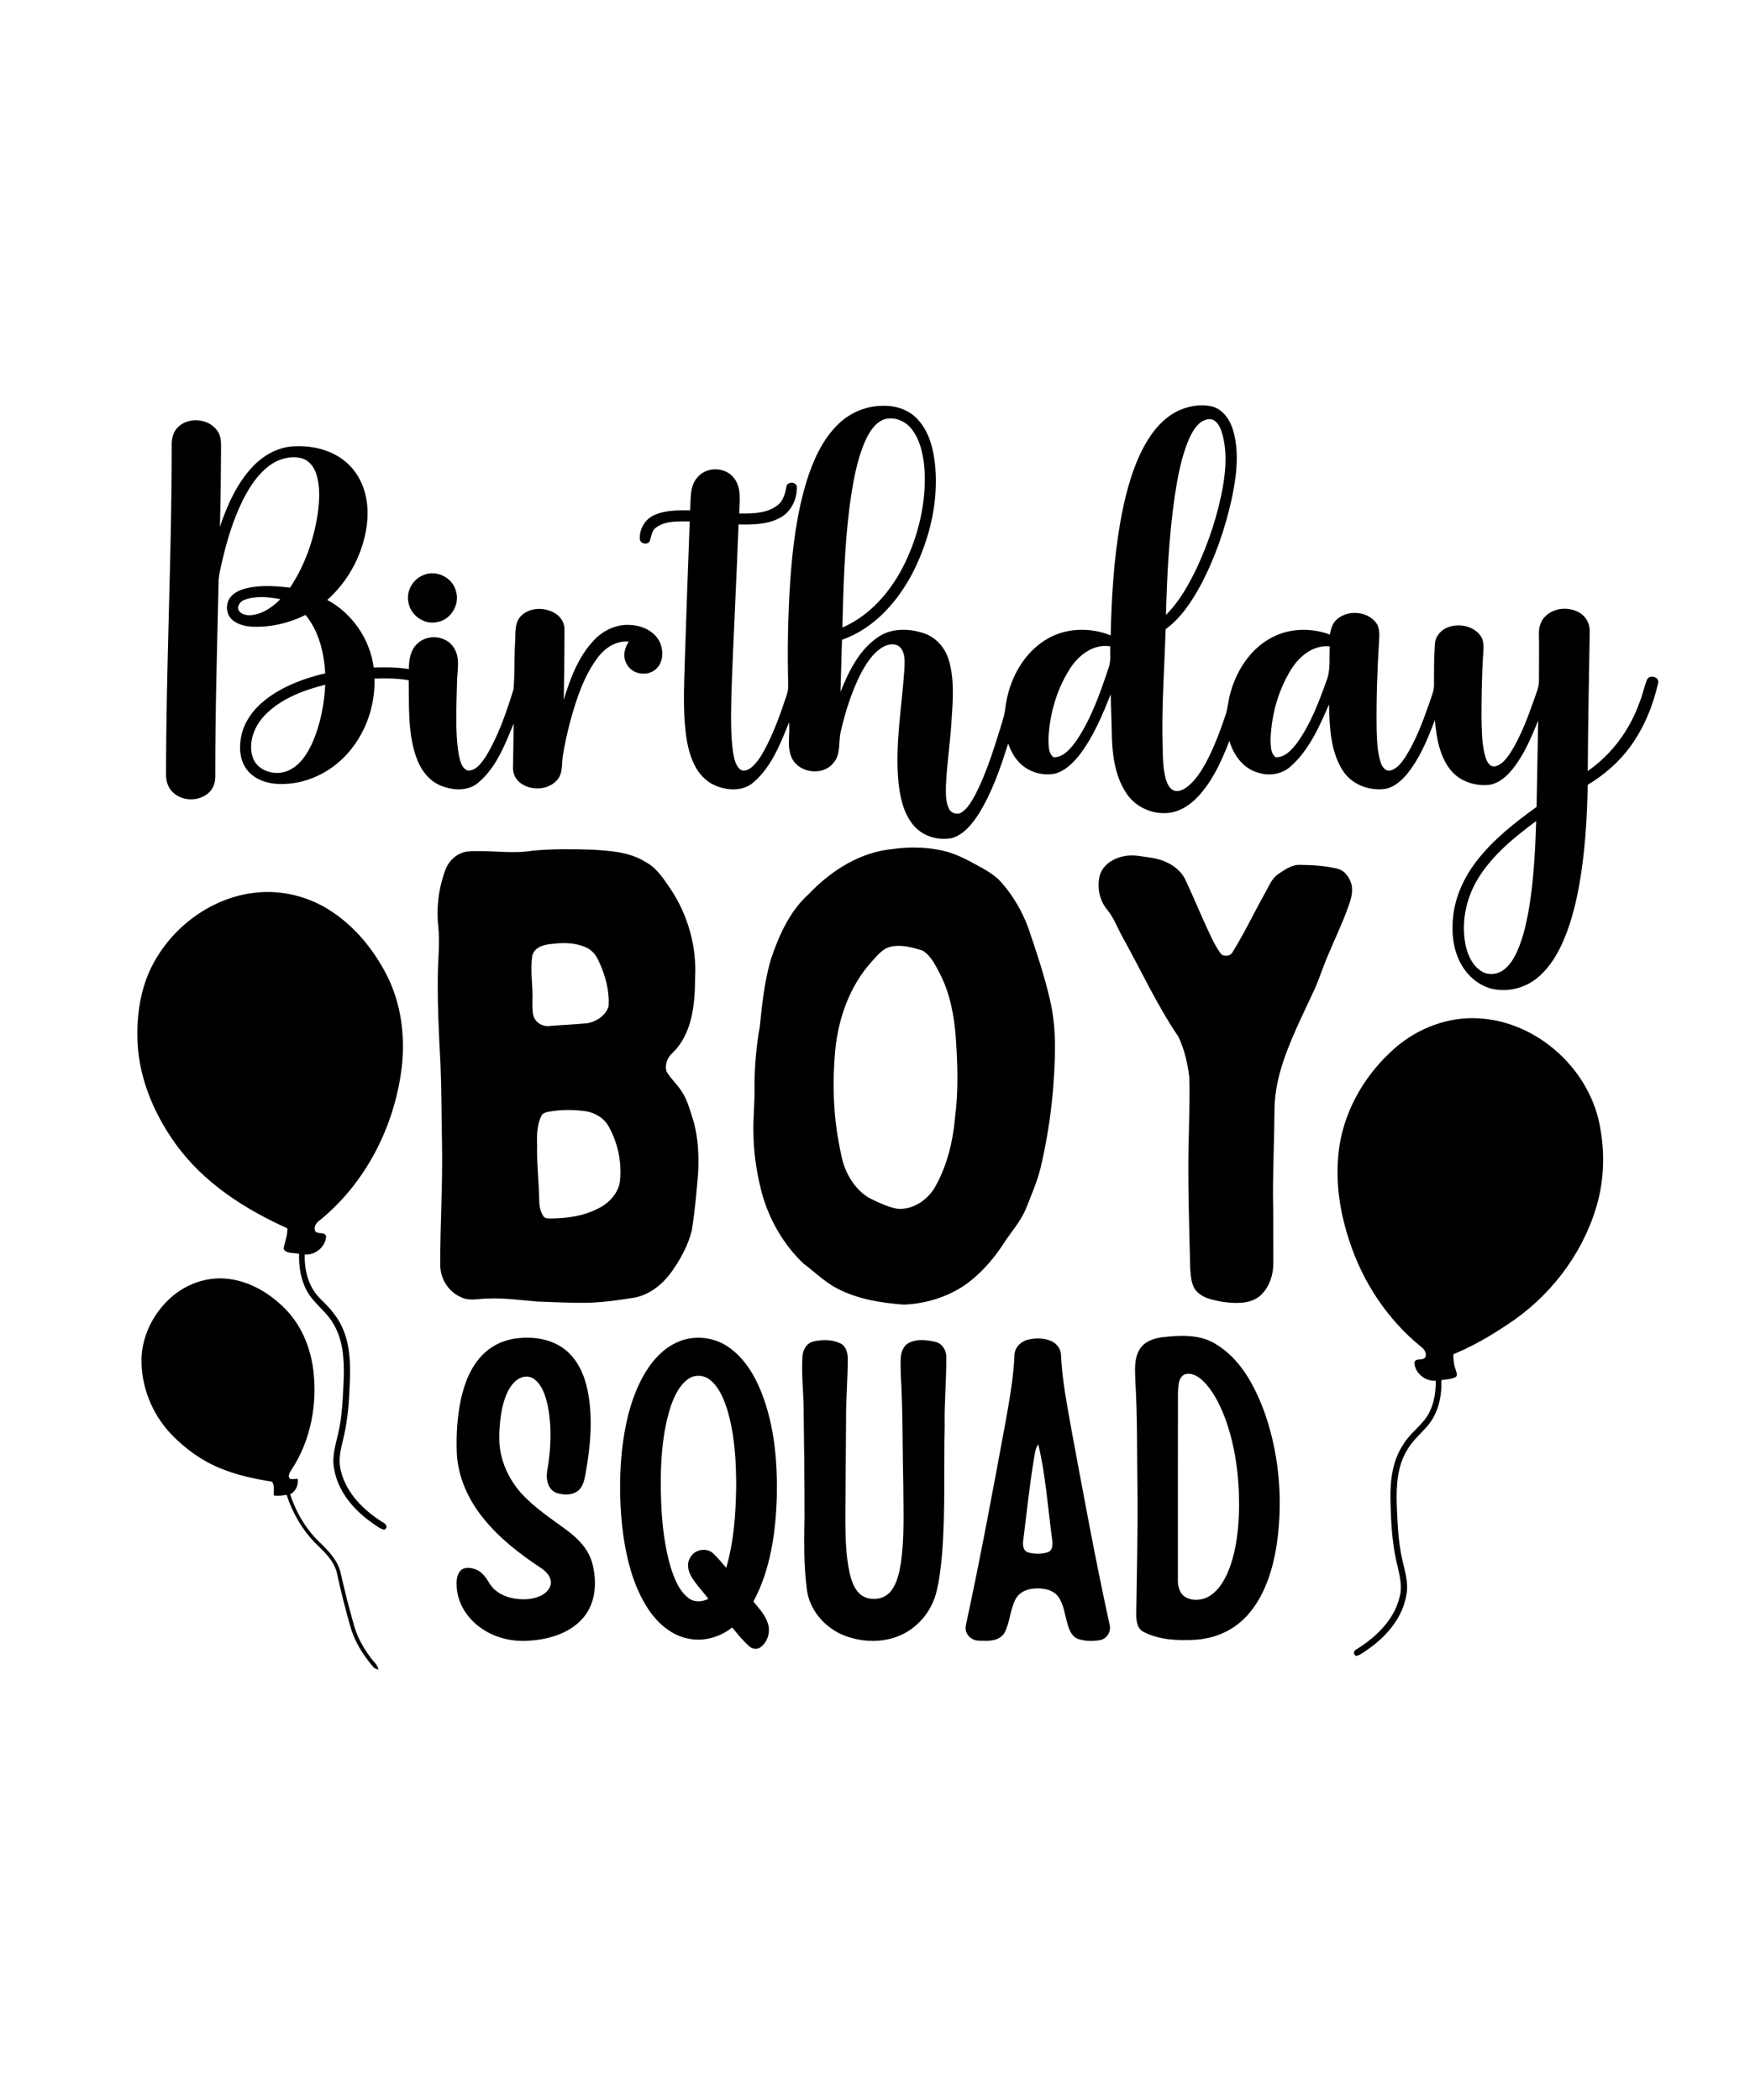
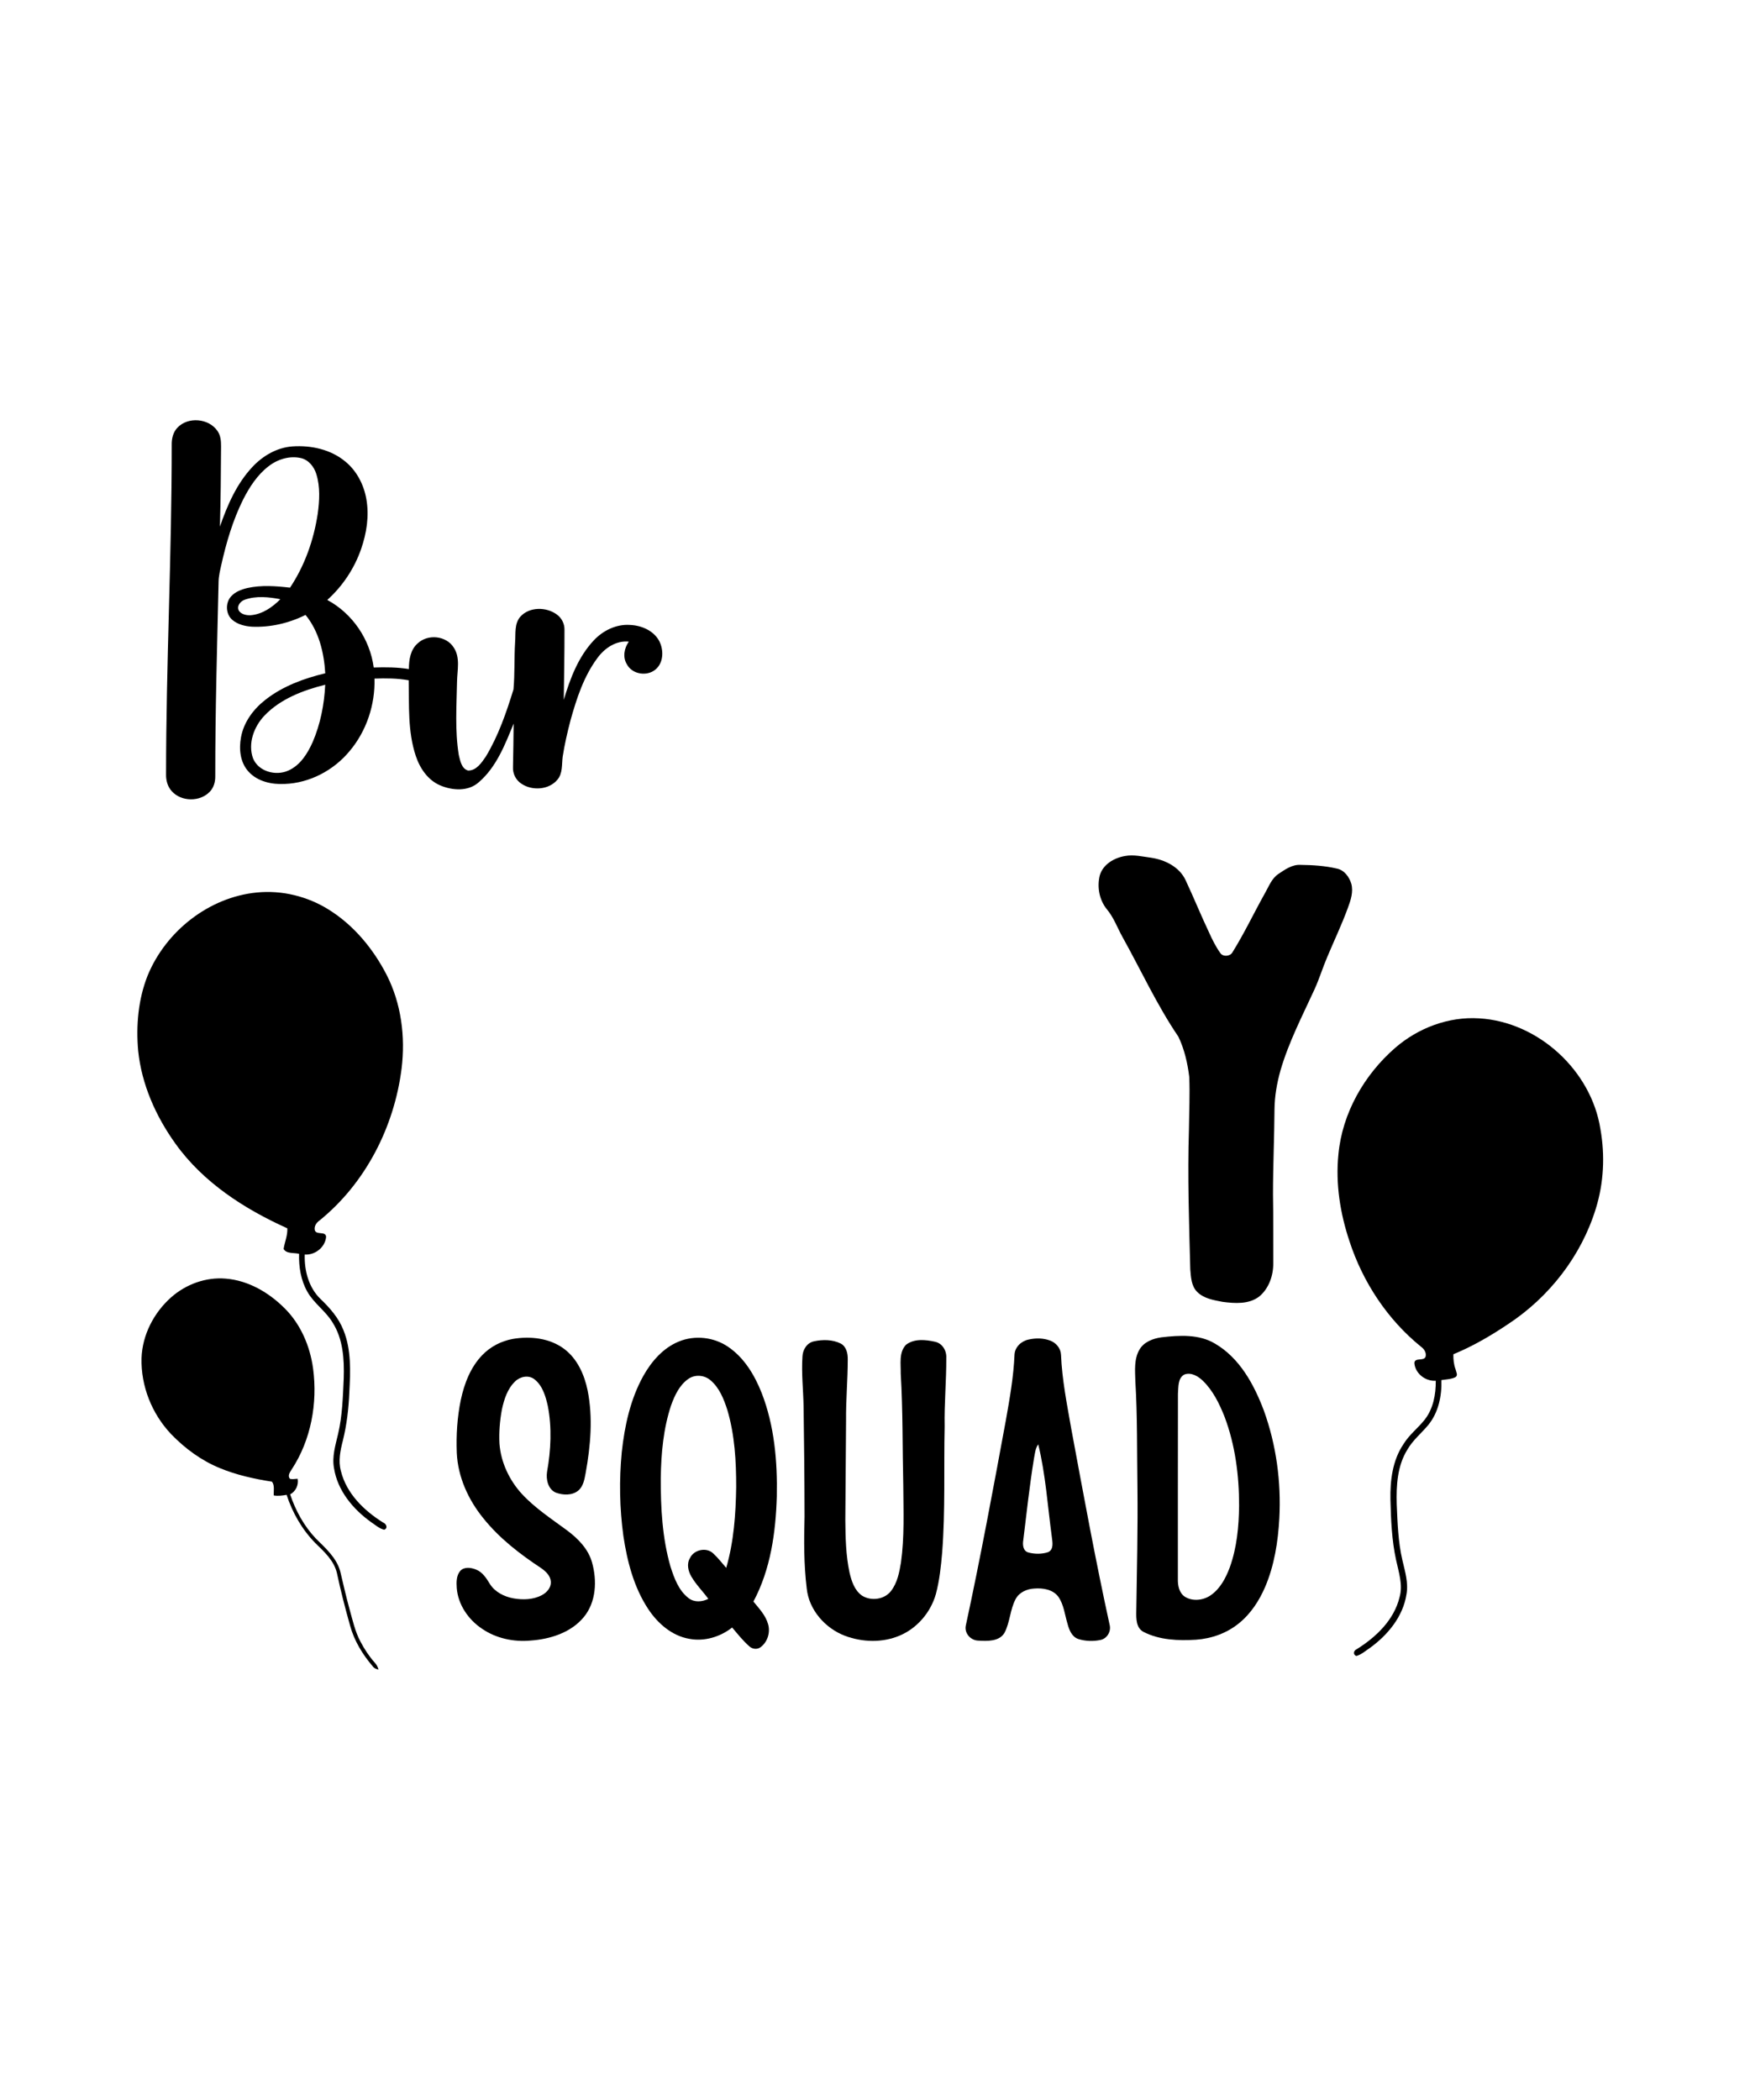
<svg xmlns="http://www.w3.org/2000/svg" width="1125pt" height="1350pt" viewBox="0 0 1125 1350" version="1.1">
  <g id="#000000ff">
-     <path fill="#000000" opacity="1.00" d=" M 538.78 272.76 C 546.24 265.42 556.49 261.02 566.97 260.90 C 575.50 260.46 584.44 263.36 590.20 269.86 C 597.50 277.90 600.14 288.96 601.19 299.49 C 603.30 322.57 597.74 345.94 587.55 366.60 C 577.79 386.05 562.32 403.95 541.28 411.30 C 540.95 422.47 540.66 433.64 540.31 444.82 C 545.61 431.52 552.35 417.67 564.61 409.46 C 573.18 403.59 584.46 403.95 593.97 407.11 C 601.75 409.69 607.60 416.47 609.90 424.24 C 613.69 436.81 612.55 450.16 611.72 463.07 C 610.87 477.07 608.73 490.95 608.10 504.96 C 608.07 509.97 607.77 515.34 610.10 519.95 C 611.47 522.91 615.55 524.09 618.26 522.20 C 622.25 519.51 624.61 515.11 626.91 511.01 C 633.48 498.30 637.86 484.62 642.16 471.02 C 643.69 465.67 645.76 460.42 646.33 454.85 C 648.44 437.90 657.01 421.03 671.66 411.65 C 684.11 403.57 700.44 402.96 714.03 408.47 C 714.52 384.20 716.01 359.87 720.15 335.91 C 723.02 319.92 726.94 303.90 734.24 289.29 C 739.11 279.73 745.76 270.52 755.30 265.18 C 762.38 261.23 770.92 259.57 778.90 261.23 C 786.29 263.04 790.90 270.07 792.83 277.01 C 796.88 291.44 794.81 306.70 791.74 321.10 C 787.49 340.10 781.07 358.70 771.98 375.94 C 766.17 386.64 759.29 397.21 749.33 404.48 C 748.55 429.79 746.66 455.09 747.40 480.42 C 747.59 487.36 747.58 494.45 749.55 501.17 C 750.46 504.02 751.89 507.30 754.98 508.33 C 758.08 509.16 761.12 507.42 763.52 505.60 C 768.60 501.54 772.13 495.91 775.25 490.28 C 780.43 480.59 784.27 470.25 787.79 459.87 C 789.43 455.04 789.58 449.86 791.10 445.00 C 795.03 431.02 803.54 417.71 816.42 410.47 C 828.02 403.82 842.51 403.27 854.92 407.95 C 855.53 404.18 856.73 400.25 859.84 397.78 C 866.78 392.14 878.38 392.86 884.19 399.81 C 886.85 402.88 886.87 407.17 886.60 411.00 C 885.39 430.30 884.70 449.63 884.97 468.97 C 885.22 476.08 885.37 483.34 887.61 490.16 C 888.45 492.88 890.72 496.17 894.03 495.25 C 898.35 494.05 901.08 490.10 903.50 486.61 C 910.35 475.67 914.84 463.48 919.07 451.35 C 920.23 447.65 921.99 443.99 921.86 440.02 C 921.86 431.34 921.84 422.64 922.44 413.98 C 922.75 409.00 926.44 404.73 931.09 403.15 C 938.06 400.65 946.97 402.34 951.58 408.43 C 953.87 411.43 953.83 415.39 953.58 418.98 C 952.57 432.98 952.42 447.02 952.38 461.04 C 952.59 469.73 952.49 478.63 955.03 487.02 C 955.88 489.60 957.58 493.00 960.82 492.69 C 965.50 491.90 968.43 487.61 970.96 483.99 C 977.62 473.43 981.97 461.63 986.13 449.92 C 987.49 445.69 989.57 441.52 989.33 436.96 C 989.28 427.29 989.52 417.61 989.31 407.94 C 989.11 403.75 990.27 399.34 993.30 396.31 C 999.42 390.12 1010.22 389.70 1017.03 395.02 C 1020.32 397.63 1022.13 401.85 1021.97 406.04 C 1021.50 435.91 1020.86 465.78 1020.70 495.65 C 1036.25 484.91 1047.87 469.01 1054.10 451.23 C 1056.03 446.53 1056.94 441.49 1058.83 436.79 C 1060.52 433.50 1066.70 435.06 1066.00 438.93 C 1062.73 453.36 1057.05 467.45 1048.36 479.51 C 1041.06 489.72 1031.39 498.05 1020.69 504.54 C 1020.23 526.71 1018.94 548.95 1014.89 570.79 C 1012.48 583.44 1009.20 596.03 1003.70 607.72 C 999.80 615.91 994.67 623.77 987.39 629.34 C 979.71 635.26 969.45 637.76 959.93 635.84 C 951.27 634.00 943.94 627.91 939.59 620.33 C 934.07 610.90 932.97 599.53 934.19 588.85 C 935.65 575.88 941.38 563.67 949.33 553.43 C 959.96 539.66 973.80 528.85 987.80 518.71 C 988.15 500.18 988.47 481.66 988.83 463.13 C 984.38 474.29 979.59 485.59 971.93 494.97 C 968.24 499.34 963.60 503.43 957.80 504.49 C 948.40 505.65 938.13 502.31 932.24 494.64 C 925.22 485.65 923.45 473.92 922.41 462.88 C 917.75 475.24 912.65 487.79 904.13 498.07 C 900.64 502.11 896.32 505.88 890.97 507.07 C 880.41 508.75 868.69 504.35 862.99 495.03 C 855.20 482.49 854.69 467.13 854.36 452.80 C 848.24 466.93 841.80 481.71 830.19 492.26 C 824.66 497.54 816.46 499.13 809.24 496.84 C 799.51 494.38 792.91 485.54 790.35 476.23 C 785.28 489.24 779.42 502.39 769.67 512.62 C 764.73 517.73 758.33 521.85 751.13 522.59 C 740.70 523.72 729.86 518.77 724.10 509.96 C 716.30 498.26 714.87 483.70 714.69 470.00 C 714.52 462.09 714.23 454.19 714.00 446.29 C 708.60 460.04 702.76 473.90 693.67 485.69 C 689.52 490.80 684.45 495.82 677.84 497.42 C 669.24 498.98 659.80 495.79 654.19 489.00 C 651.39 485.82 649.59 481.93 648.08 478.01 C 643.19 493.63 637.79 509.32 629.13 523.30 C 624.88 529.81 619.56 536.61 611.75 538.82 C 602.72 540.57 592.63 537.37 586.84 530.07 C 580.74 522.46 578.63 512.56 577.61 503.09 C 575.25 478.64 579.81 454.31 581.41 429.97 C 581.55 425.37 582.10 419.99 578.79 416.29 C 575.77 413.00 570.61 414.12 567.20 416.16 C 560.79 420.12 556.72 426.78 553.25 433.28 C 547.35 445.01 543.40 457.63 540.46 470.39 C 538.89 476.92 540.67 484.48 536.09 490.07 C 529.56 498.92 514.28 497.33 509.25 487.73 C 505.55 480.48 508.00 472.08 507.25 464.31 C 501.75 478.05 496.10 492.69 484.68 502.68 C 478.17 508.64 468.41 508.36 460.63 505.32 C 455.00 503.17 450.40 498.82 447.45 493.62 C 443.47 486.67 441.77 478.69 440.78 470.82 C 439.12 456.57 439.73 442.20 440.13 427.91 C 441.10 397.00 442.22 366.10 443.40 335.20 C 436.18 335.18 428.14 334.63 421.94 338.99 C 419.04 340.95 418.72 344.60 417.79 347.66 C 416.65 350.47 411.91 349.75 411.34 346.86 C 410.81 340.52 414.46 333.92 420.33 331.27 C 427.57 327.86 435.80 328.06 443.63 328.05 C 444.24 320.96 443.14 312.85 448.18 307.06 C 453.91 299.84 466.21 299.93 471.80 307.27 C 477.02 313.70 475.24 322.46 475.24 330.08 C 483.60 330.16 492.95 330.19 499.87 324.80 C 503.53 322.02 504.72 317.40 505.47 313.11 C 505.82 309.56 511.73 309.30 512.27 312.91 C 512.48 320.71 508.71 328.93 501.67 332.74 C 493.52 337.27 483.85 337.33 474.78 337.17 C 473.44 374.12 471.35 411.04 470.14 447.99 C 469.97 459.83 469.57 471.75 471.24 483.51 C 472.00 487.31 472.58 491.63 475.55 494.43 C 477.88 496.40 481.19 494.94 483.22 493.21 C 487.47 489.56 490.16 484.52 492.74 479.64 C 498.11 469.12 502.04 457.95 505.74 446.76 C 506.52 444.59 506.82 442.29 506.70 440.00 C 506.14 418.00 506.52 395.98 507.97 374.03 C 509.47 352.23 512.13 330.35 518.51 309.38 C 522.75 296.05 528.59 282.66 538.78 272.76 M 567.76 269.82 C 561.87 272.41 558.52 278.38 555.97 283.98 C 550.33 297.28 548.08 311.70 546.13 325.93 C 542.86 351.63 542.18 377.56 541.54 403.43 C 559.85 395.49 573.34 379.39 581.86 361.73 C 590.54 343.53 595.35 323.26 594.40 303.06 C 593.79 293.59 592.04 283.62 586.14 275.91 C 582.01 270.44 574.36 267.36 567.76 269.82 M 764.94 280.93 C 759.47 293.02 757.16 306.22 755.16 319.25 C 751.54 344.43 750.19 369.89 749.56 395.31 C 758.42 386.41 764.56 375.25 769.89 363.99 C 777.30 347.73 782.96 330.62 786.12 313.01 C 788.18 301.16 788.97 288.64 785.17 277.05 C 783.96 273.48 781.42 269.14 777.06 269.47 C 770.95 270.08 767.39 275.93 764.94 280.93 M 687.45 430.43 C 679.17 443.70 674.68 459.31 674.01 474.90 C 674.23 478.88 673.65 484.16 677.29 486.80 C 683.71 486.94 688.13 481.28 691.64 476.64 C 701.40 462.32 707.18 445.77 712.63 429.45 C 714.30 424.98 713.66 420.14 713.70 415.49 C 702.59 413.73 692.95 421.53 687.45 430.43 M 829.76 430.76 C 821.64 444.01 817.39 459.57 816.79 475.05 C 817.01 478.99 816.49 484.13 820.05 486.78 C 826.04 487.07 830.39 482.00 833.76 477.70 C 842.46 465.63 847.77 451.55 852.74 437.64 C 855.59 430.64 854.36 422.91 854.87 415.56 C 844.12 414.36 835.01 422.12 829.76 430.76 M 950.40 564.40 C 942.24 577.51 938.97 593.79 942.46 608.92 C 944.01 614.97 947.03 621.19 952.58 624.50 C 956.63 627.02 962.04 626.58 965.94 623.97 C 970.40 620.99 973.22 616.19 975.40 611.41 C 979.82 601.27 981.96 590.32 983.65 579.45 C 986.12 562.35 987.00 545.07 987.55 527.82 C 973.58 538.18 959.67 549.43 950.40 564.40 Z" />
    <path fill="#000000" opacity="1.00" d=" M 114.04 274.96 C 120.85 267.67 134.33 268.89 139.87 277.14 C 141.86 280.02 142.14 283.63 142.11 287.03 C 142.04 304.20 141.87 321.37 141.37 338.54 C 146.15 324.77 152.14 310.96 162.24 300.21 C 168.94 293.01 178.04 287.70 187.99 286.98 C 199.98 286.15 212.74 288.92 222.11 296.80 C 229.40 302.81 233.95 311.70 235.53 320.94 C 237.42 331.68 235.68 342.77 232.13 352.98 C 227.78 365.48 220.24 376.84 210.39 385.68 C 226.56 394.35 237.83 410.95 240.25 429.11 C 247.80 428.87 255.38 428.90 262.86 430.11 C 262.86 424.22 263.81 417.68 268.51 413.60 C 275.04 407.42 286.92 408.61 291.73 416.34 C 296.03 422.85 293.92 430.93 293.81 438.19 C 293.51 453.85 292.41 469.67 294.91 485.22 C 295.83 488.95 296.64 494.18 300.96 495.36 C 306.31 495.38 309.60 490.29 312.32 486.36 C 320.39 472.98 325.51 458.06 330.09 443.21 C 330.99 433.18 330.52 423.04 331.13 412.98 C 331.58 407.42 330.53 401.00 334.50 396.45 C 340.33 389.96 351.18 390.07 357.95 395.03 C 361.10 397.27 363.00 401.08 362.88 404.95 C 362.91 419.94 362.62 434.92 362.42 449.91 C 366.52 436.23 371.75 422.29 381.68 411.71 C 387.62 405.35 396.18 401.14 405.00 401.75 C 412.39 402.05 420.27 405.39 423.85 412.20 C 426.76 417.93 426.63 426.02 421.40 430.39 C 415.88 435.02 406.39 433.52 402.98 427.03 C 400.17 422.45 401.27 416.68 404.24 412.48 C 396.02 411.64 388.69 416.65 384.04 423.03 C 375.28 434.80 370.68 449.02 366.77 463.00 C 364.75 470.75 362.94 478.56 361.72 486.48 C 361.08 491.45 361.83 497.15 358.32 501.25 C 352.81 507.84 342.09 508.50 335.17 503.80 C 331.61 501.49 329.53 497.29 329.78 493.07 C 329.94 483.76 330.14 474.46 330.19 465.15 C 324.70 478.64 319.14 493.09 307.83 502.84 C 301.06 508.93 290.95 508.25 283.07 504.93 C 275.05 501.56 269.86 493.82 267.24 485.80 C 262.08 470.20 263.03 453.53 262.74 437.33 C 255.48 436.02 248.09 435.97 240.74 436.25 C 241.23 453.02 235.61 469.95 224.78 482.81 C 214.54 495.21 199.11 503.41 182.94 503.97 C 174.69 504.40 165.63 502.44 159.85 496.13 C 154.38 490.26 153.50 481.57 154.93 473.98 C 156.67 464.14 163.04 455.72 170.81 449.71 C 181.94 441.03 195.49 436.09 209.09 432.83 C 208.30 419.54 205.02 405.80 196.41 395.31 C 185.77 400.61 173.83 403.41 161.92 402.88 C 157.51 402.58 152.92 401.48 149.46 398.59 C 145.07 394.96 144.75 387.68 148.48 383.48 C 151.17 380.42 155.16 378.94 159.03 378.01 C 168.04 376.03 177.35 376.72 186.44 377.78 C 195.89 363.63 201.65 347.23 204.22 330.47 C 205.40 321.94 205.94 313.02 203.33 304.69 C 201.88 300.07 198.49 295.73 193.61 294.52 C 186.31 292.79 178.52 295.19 172.68 299.71 C 165.42 305.29 160.34 313.17 156.24 321.24 C 149.66 334.51 145.45 348.82 142.24 363.25 C 141.47 366.77 140.58 370.31 140.52 373.94 C 139.58 415.61 138.35 457.29 138.38 498.98 C 138.44 502.56 137.45 506.27 134.92 508.91 C 128.60 515.64 116.48 515.48 110.36 508.57 C 107.77 505.69 106.68 501.76 106.75 497.95 C 106.75 427.26 110.45 356.63 110.39 285.94 C 110.31 282.02 111.26 277.88 114.04 274.96 M 157.41 385.51 C 154.60 386.41 152.01 389.55 153.53 392.54 C 155.09 394.96 158.31 395.60 161.00 395.51 C 168.54 394.96 175.06 390.43 180.23 385.20 C 172.75 383.78 164.72 382.91 157.41 385.51 M 170.02 460.02 C 163.25 467.13 159.22 477.95 162.68 487.54 C 166.18 496.05 177.33 498.98 185.33 495.38 C 193.02 491.99 197.71 484.42 201.01 477.04 C 206.00 465.41 208.46 452.79 209.07 440.18 C 194.87 443.75 180.36 449.22 170.02 460.02 Z" />
-     <path fill="#000000" opacity="1.00" d=" M 272.39 369.62 C 280.64 366.15 291.03 371.37 293.13 380.07 C 295.78 388.57 289.85 398.49 281.01 399.92 C 272.79 401.77 264.09 395.73 262.61 387.51 C 260.86 380.17 265.38 372.21 272.39 369.62 Z" />
-     <path fill="#000000" opacity="1.00" d=" M 574.51 545.73 C 584.02 544.47 593.69 544.49 603.12 546.27 C 611.51 547.60 619.23 551.35 626.60 555.39 C 632.68 558.77 639.10 561.94 643.74 567.28 C 651.20 575.70 656.97 585.59 660.91 596.12 C 666.48 612.50 672.05 628.96 675.68 645.90 C 679.41 664.01 678.25 682.63 676.92 700.93 C 675.49 717.79 672.74 734.54 668.90 751.01 C 666.64 759.85 663.02 768.24 659.66 776.70 C 656.11 785.51 649.47 792.48 644.51 800.45 C 637.68 810.69 629.30 820.10 619.01 826.96 C 607.71 834.23 594.43 838.16 581.03 838.68 C 566.25 837.58 551.21 835.17 537.94 828.20 C 530.03 824.03 523.69 817.63 516.57 812.35 C 503.12 799.58 493.69 782.71 489.21 764.75 C 486.12 752.43 484.36 739.74 484.33 727.04 C 484.20 717.67 485.24 708.35 485.05 698.99 C 484.99 685.85 486.17 672.75 488.45 659.83 C 489.92 645.49 491.42 631.04 495.43 617.14 C 500.65 601.43 507.68 585.60 520.28 574.38 C 534.58 559.36 553.49 547.52 574.51 545.73 M 572.37 608.65 C 567.13 609.93 563.82 614.55 560.30 618.26 C 546.32 633.81 538.99 654.35 536.96 674.95 C 535.10 694.78 535.54 714.92 539.23 734.53 C 540.44 741.01 541.50 747.65 544.40 753.65 C 547.87 761.00 553.39 767.68 560.88 771.17 C 566.02 773.62 571.30 776.10 576.96 777.07 C 586.90 777.88 596.27 771.44 601.12 763.07 C 608.92 749.34 612.60 733.67 614.01 718.05 C 616.14 701.08 615.65 683.94 614.42 666.92 C 613.38 652.80 610.73 638.53 604.17 625.85 C 601.30 620.41 598.42 614.27 592.97 611.01 C 586.36 609.02 579.28 607.00 572.37 608.65 Z" />
-     <path fill="#000000" opacity="1.00" d=" M 342.56 546.82 C 355.36 545.69 368.22 545.81 381.04 546.23 C 392.62 546.98 404.85 547.70 414.93 554.11 C 422.28 557.92 426.71 565.17 431.26 571.76 C 442.36 588.55 448.04 608.84 446.83 628.96 C 446.78 645.75 445.00 664.80 432.14 677.08 C 428.92 679.89 427.33 684.46 428.38 688.63 C 431.09 693.43 435.40 697.07 438.31 701.74 C 442.31 707.88 443.99 715.11 446.19 722.01 C 448.85 732.45 449.36 743.36 448.79 754.08 C 447.76 766.43 446.71 778.78 444.72 791.02 C 442.58 799.76 438.33 807.87 433.31 815.30 C 427.45 824.32 418.74 832.08 407.93 834.19 C 396.71 835.95 385.43 837.62 374.04 837.52 C 364.34 837.44 354.63 837.14 344.94 836.69 C 334.33 835.77 323.72 834.28 313.03 834.80 C 307.45 834.85 301.51 836.61 296.27 833.86 C 288.14 830.39 282.98 821.80 283.01 813.06 C 282.94 787.03 284.66 761.01 284.15 734.97 C 283.79 717.85 283.88 700.71 283.15 683.59 C 282.14 665.05 281.22 646.50 281.45 627.93 C 281.44 617.23 282.88 606.54 281.78 595.86 C 280.40 583.52 281.97 570.87 286.31 559.24 C 288.56 553.05 294.16 548.04 300.83 547.37 C 314.73 546.25 328.73 549.26 342.56 546.82 M 355.51 606.75 C 350.32 607.12 343.84 608.44 342.23 614.23 C 340.65 624.09 342.78 634.09 342.26 644.02 C 342.29 646.97 342.17 650.00 342.90 652.90 C 344.03 657.20 348.59 660.02 352.95 659.61 C 361.30 658.82 369.71 658.62 378.06 657.72 C 383.71 656.57 389.54 652.64 391.22 646.93 C 391.91 636.95 389.17 626.99 384.96 618.02 C 383.37 614.25 380.69 610.85 376.90 609.12 C 370.26 606.08 362.66 605.84 355.51 606.75 M 352.48 714.73 C 350.85 715.09 348.93 715.55 348.12 717.18 C 345.16 722.97 345.05 729.61 345.29 735.96 C 344.97 747.64 346.39 759.26 346.63 770.92 C 346.64 774.87 347.20 779.04 349.64 782.28 C 350.79 783.41 352.53 783.21 354.02 783.31 C 364.28 783.20 374.83 781.87 384.07 777.11 C 391.33 773.75 397.60 767.20 398.59 759.00 C 399.77 746.94 397.16 734.50 391.17 723.96 C 388.11 718.50 382.22 715.15 376.13 714.31 C 368.29 713.25 360.26 713.29 352.48 714.73 Z" />
    <path fill="#000000" opacity="1.00" d=" M 723.23 550.29 C 728.85 549.23 734.50 550.69 740.08 551.41 C 749.02 552.75 758.28 557.36 762.22 565.93 C 767.44 577.08 772.06 588.51 777.34 599.65 C 779.37 604.12 781.56 608.58 784.44 612.59 C 786.05 615.23 790.75 614.89 792.24 612.29 C 799.89 599.99 806.10 586.87 813.15 574.24 C 815.70 569.89 817.45 564.72 821.85 561.82 C 826.08 558.97 830.67 555.70 836.03 555.99 C 843.88 556.09 851.79 556.57 859.46 558.38 C 864.20 559.36 867.33 563.70 868.69 568.09 C 870.14 573.34 868.31 578.68 866.51 583.59 C 862.59 594.37 857.62 604.72 853.20 615.29 C 850.29 622.13 848.12 629.26 845.04 636.03 C 837.18 653.17 828.40 670.05 823.14 688.23 C 820.88 696.30 819.42 704.63 819.32 713.03 C 819.21 731.35 818.34 749.66 818.36 767.98 C 818.64 782.66 818.44 797.35 818.53 812.03 C 818.61 819.94 815.74 828.31 809.52 833.46 C 802.86 838.59 793.82 837.93 785.96 836.91 C 780.22 835.79 773.84 834.82 769.56 830.45 C 765.82 826.69 765.61 821.03 765.18 816.07 C 764.39 786.07 763.36 756.06 764.32 726.06 C 764.44 714.81 764.98 703.54 764.52 692.29 C 763.43 683.44 761.41 674.49 757.52 666.44 C 743.73 646.12 733.52 623.74 721.59 602.34 C 718.27 596.37 715.96 589.76 711.51 584.48 C 706.69 578.52 705.16 570.23 706.98 562.85 C 708.98 555.68 716.27 551.45 723.23 550.29 Z" />
    <path fill="#000000" opacity="1.00" d=" M 94.95 627.04 C 106.65 598.63 134.30 576.74 165.12 573.75 C 181.20 572.15 197.68 576.20 211.35 584.77 C 227.41 594.78 239.87 609.87 248.49 626.58 C 257.97 645.06 260.69 666.49 258.16 686.98 C 253.43 724.43 235.02 760.56 205.53 784.50 C 203.49 785.91 201.81 788.23 202.38 790.84 C 203.38 794.22 209.49 791.21 209.64 795.14 C 209.05 801.82 202.54 806.96 195.91 806.49 C 195.57 816.79 198.43 827.69 206.02 835.04 C 212.07 840.81 217.74 847.27 220.82 855.17 C 225.92 867.80 225.26 881.72 224.57 895.06 C 224.13 905.50 222.93 915.94 220.41 926.10 C 218.79 932.45 217.33 939.20 219.17 945.69 C 222.72 960.15 234.06 971.16 246.33 978.80 C 248.32 979.55 249.58 982.39 246.99 983.40 C 243.74 982.63 241.20 980.26 238.49 978.47 C 226.96 970.19 217.01 958.31 214.74 943.93 C 213.31 936.42 215.67 929.01 217.35 921.78 C 220.10 910.06 220.43 897.99 220.97 886.03 C 221.35 873.81 220.57 860.79 213.80 850.20 C 209.40 842.80 201.83 837.94 197.60 830.43 C 193.40 823.06 192.03 814.42 192.26 806.03 C 189.08 805.20 184.12 806.19 182.32 802.87 C 183.00 798.45 184.97 794.21 184.70 789.62 C 157.12 777.24 130.56 760.11 112.76 735.18 C 100.16 717.62 91.06 697.15 88.82 675.51 C 87.38 659.21 88.85 642.33 94.95 627.04 Z" />
    <path fill="#000000" opacity="1.00" d=" M 896.81 673.70 C 911.59 660.85 931.25 653.39 950.93 654.66 C 989.01 656.91 1023.04 688.33 1028.86 725.96 C 1031.86 742.89 1031.00 760.52 1025.89 776.96 C 1016.55 807.39 995.89 833.91 969.34 851.32 C 958.26 858.75 946.67 865.51 934.32 870.59 C 934.23 873.87 934.56 877.18 935.73 880.29 C 936.04 881.91 937.52 884.14 935.62 885.34 C 932.81 886.70 929.62 886.73 926.61 887.20 C 926.94 897.36 924.73 908.10 918.13 916.12 C 913.75 921.38 908.29 925.77 904.82 931.78 C 898.26 942.21 897.56 954.98 897.90 966.97 C 898.41 979.00 898.78 991.14 901.53 1002.92 C 903.19 1010.13 905.53 1017.51 904.15 1024.99 C 901.92 1039.33 892.02 1051.21 880.53 1059.47 C 877.77 1061.29 875.21 1063.66 871.97 1064.55 C 869.62 1063.80 870.15 1061.04 872.08 1060.26 C 884.48 1052.53 896.11 1041.54 899.69 1026.87 C 902.02 1018.84 899.15 1010.73 897.49 1002.89 C 894.71 990.14 894.18 977.03 893.85 964.03 C 893.62 951.72 895.18 938.75 902.26 928.33 C 905.87 922.39 911.49 918.14 915.78 912.76 C 921.37 905.72 923.08 896.42 923.00 887.63 C 916.34 888.08 909.73 882.96 909.24 876.20 C 909.50 872.40 915.42 875.34 916.48 872.07 C 917.08 869.44 915.42 867.08 913.37 865.64 C 891.94 848.25 876.17 824.32 867.59 798.16 C 861.56 780.19 858.48 761.01 860.41 742.07 C 862.87 715.63 876.94 691.01 896.81 673.70 Z" />
    <path fill="#000000" opacity="1.00" d=" M 109.97 834.04 C 119.47 825.61 132.34 820.88 145.07 821.97 C 159.60 823.11 172.85 830.90 182.99 841.05 C 193.34 851.34 199.32 865.42 201.27 879.76 C 204.24 902.05 199.97 925.64 187.55 944.58 C 186.44 946.32 184.73 948.63 186.36 950.64 C 187.98 951.13 189.69 950.67 191.35 950.64 C 192.05 954.71 190.13 958.70 186.53 960.68 C 190.02 971.11 195.41 980.99 203.01 989.02 C 209.21 995.21 216.29 1001.33 218.72 1010.13 C 220.65 1018.14 222.42 1026.20 224.62 1034.15 C 226.65 1041.32 228.19 1048.75 231.75 1055.37 C 234.29 1060.23 237.34 1064.84 240.99 1068.95 C 242.15 1070.16 242.89 1071.66 243.31 1073.29 C 241.93 1072.97 240.52 1072.50 239.68 1071.29 C 233.13 1063.65 227.72 1054.83 225.06 1045.06 C 221.89 1033.82 218.97 1022.51 216.56 1011.09 C 214.63 1003.18 208.43 997.55 202.83 992.10 C 194.25 983.40 188.03 972.55 184.25 960.97 C 181.53 961.45 178.75 961.83 176.00 961.36 C 175.82 958.50 176.68 954.78 174.83 952.51 C 163.42 950.71 152.02 948.22 141.32 943.78 C 129.45 938.93 118.92 931.17 110.05 921.99 C 97.67 908.95 90.50 891.04 90.99 873.03 C 91.51 858.12 98.91 843.88 109.97 834.04 Z" />
    <path fill="#000000" opacity="1.00" d=" M 746.55 859.72 C 758.12 858.37 770.80 857.54 781.20 863.83 C 796.98 873.09 806.16 890.05 812.43 906.65 C 820.47 928.80 823.67 952.63 822.42 976.14 C 821.59 991.18 819.22 1006.36 813.26 1020.28 C 809.44 1029.09 804.04 1037.43 796.50 1043.51 C 788.75 1049.88 778.88 1053.39 768.92 1054.11 C 757.46 1054.79 745.39 1054.39 734.99 1049.01 C 730.35 1046.46 730.38 1040.57 730.46 1035.97 C 730.87 1009.31 731.51 982.65 731.21 955.98 C 730.88 933.31 731.23 910.61 729.87 887.96 C 729.70 881.15 728.92 873.74 732.51 867.61 C 735.38 862.65 741.15 860.50 746.55 859.72 M 761.45 883.59 C 757.05 885.87 757.61 891.74 757.25 895.97 C 757.14 935.65 757.25 975.32 757.20 1015.00 C 757.09 1019.13 757.94 1023.91 761.61 1026.41 C 766.69 1029.68 773.66 1028.82 778.47 1025.42 C 784.51 1021.17 788.05 1014.34 790.58 1007.58 C 795.13 994.92 796.42 981.34 796.56 967.96 C 796.59 948.55 794.07 928.90 787.18 910.67 C 783.85 902.35 779.81 894.01 773.32 887.68 C 770.24 884.74 765.83 882.02 761.45 883.59 Z" />
    <path fill="#000000" opacity="1.00" d=" M 329.55 860.76 C 340.85 858.82 353.42 860.15 362.79 867.24 C 371.22 873.61 375.70 883.82 377.77 893.92 C 381.26 911.41 379.64 929.47 376.50 946.89 C 375.73 950.96 375.02 955.64 371.55 958.39 C 367.57 961.48 361.88 961.21 357.36 959.56 C 352.31 957.43 350.93 951.10 351.68 946.17 C 354.16 932.23 354.87 917.78 352.16 903.82 C 350.75 897.56 348.79 890.70 343.48 886.62 C 339.73 883.74 334.26 884.93 331.09 888.11 C 326.17 892.85 324.03 899.66 322.64 906.17 C 321.31 913.37 320.70 920.73 321.08 928.04 C 321.99 940.09 327.42 951.59 335.55 960.45 C 344.00 969.55 354.46 976.37 364.39 983.71 C 371.53 989.00 378.21 995.73 380.63 1004.54 C 383.86 1016.15 383.27 1029.87 375.33 1039.52 C 367.03 1049.60 353.66 1053.77 341.04 1054.65 C 330.25 1055.64 319.01 1053.27 309.99 1047.13 C 301.14 1041.26 294.46 1031.63 293.63 1020.88 C 293.36 1017.15 293.33 1012.89 295.86 1009.88 C 298.44 1007.06 302.82 1007.70 306.01 1009.00 C 310.18 1010.62 312.65 1014.53 314.87 1018.18 C 318.15 1023.46 324.13 1026.44 330.09 1027.52 C 336.18 1028.59 342.81 1028.41 348.37 1025.44 C 351.50 1023.79 354.28 1020.69 354.13 1016.96 C 353.96 1013.08 350.92 1010.20 347.94 1008.12 C 334.29 999.10 321.09 988.97 310.80 976.13 C 301.07 964.22 294.35 949.49 293.65 933.99 C 293.21 922.59 293.92 911.11 296.23 899.93 C 298.48 889.44 302.49 878.89 310.09 871.08 C 315.28 865.69 322.21 862.12 329.55 860.76 Z" />
    <path fill="#000000" opacity="1.00" d=" M 436.35 862.43 C 446.64 858.16 458.98 859.54 468.15 865.86 C 478.47 872.87 485.10 884.03 489.62 895.41 C 497.84 916.53 499.84 939.52 499.38 962.02 C 498.69 985.14 495.39 1008.92 484.34 1029.57 C 487.97 1034.03 492.17 1038.38 493.76 1044.07 C 495.35 1049.37 493.41 1055.70 488.87 1058.96 C 486.72 1060.55 483.62 1060.15 481.72 1058.36 C 477.59 1054.76 474.20 1050.42 470.67 1046.26 C 462.97 1052.31 452.83 1055.39 443.10 1053.53 C 431.89 1051.60 422.78 1043.58 416.68 1034.34 C 407.47 1020.37 403.20 1003.81 400.75 987.44 C 398.30 969.58 397.97 951.42 399.71 933.49 C 401.54 916.58 405.24 899.51 413.56 884.52 C 418.79 875.21 426.25 866.55 436.35 862.43 M 442.42 886.50 C 436.74 890.48 433.73 897.09 431.42 903.42 C 426.43 918.41 425.02 934.34 424.78 950.06 C 424.71 969.18 425.71 988.57 431.01 1007.05 C 433.39 1014.47 436.25 1022.46 442.66 1027.37 C 446.34 1030.25 451.36 1029.83 455.35 1027.84 C 451.83 1023.00 447.51 1018.75 444.48 1013.57 C 442.38 1010.02 441.29 1005.35 443.56 1001.62 C 446.04 996.18 454.22 994.43 458.54 998.67 C 461.60 1001.47 464.11 1004.80 466.86 1007.91 C 471.74 991.08 472.99 973.45 473.26 956.02 C 473.29 939.40 472.34 922.55 467.62 906.53 C 465.36 899.51 462.52 892.14 456.70 887.28 C 452.78 883.89 446.67 883.44 442.42 886.50 Z" />
    <path fill="#000000" opacity="1.00" d=" M 661.24 861.14 C 665.83 860.09 670.80 860.14 675.24 861.86 C 678.99 863.30 681.95 866.86 682.08 870.98 C 682.75 887.00 685.92 902.77 688.68 918.53 C 696.53 960.79 704.25 1003.09 713.45 1045.07 C 714.19 1049.11 711.60 1053.35 707.54 1054.25 C 702.87 1055.23 697.85 1055.09 693.29 1053.69 C 689.02 1052.28 687.26 1047.72 686.24 1043.76 C 684.48 1037.97 683.91 1031.60 680.39 1026.53 C 676.89 1021.75 670.44 1020.77 664.92 1021.21 C 660.18 1021.44 655.24 1023.60 652.92 1027.94 C 649.29 1034.74 649.32 1042.87 645.74 1049.68 C 642.33 1055.37 634.68 1055.00 628.93 1054.69 C 623.98 1054.57 619.84 1049.96 620.88 1044.98 C 630.34 1001.23 638.47 957.18 646.60 913.16 C 649.08 899.18 651.58 885.15 652.18 870.94 C 652.37 865.98 656.56 862.09 661.24 861.14 M 664.72 937.47 C 661.86 954.94 659.97 972.55 657.82 990.12 C 657.31 993.03 657.65 996.97 660.99 998.00 C 665.12 999.13 669.76 999.18 673.84 997.79 C 677.60 996.05 676.55 991.29 676.17 988.03 C 673.48 968.16 672.20 948.00 667.44 928.50 C 665.52 931.09 665.34 934.41 664.72 937.47 Z" />
    <path fill="#000000" opacity="1.00" d=" M 523.26 862.28 C 528.87 861.07 535.14 861.08 540.38 863.67 C 544.13 865.58 545.06 870.12 544.98 873.97 C 544.98 887.00 543.76 900.01 543.90 913.05 C 543.75 934.38 543.54 955.72 543.42 977.05 C 543.53 988.40 543.75 999.87 546.14 1011.01 C 547.44 1016.50 549.36 1022.50 554.26 1025.83 C 560.04 1029.41 568.61 1028.29 572.81 1022.76 C 576.85 1017.54 578.14 1010.85 579.19 1004.49 C 581.49 988.10 580.77 971.50 580.68 955.01 C 580.12 931.01 580.47 906.99 579.04 883.01 C 579.17 876.85 577.73 869.40 582.42 864.51 C 587.63 860.43 595.05 861.19 601.12 862.56 C 605.85 863.59 608.61 868.33 608.33 872.98 C 608.40 887.65 606.99 902.29 607.28 916.97 C 606.67 943.99 607.77 971.06 605.68 998.03 C 604.90 1007.04 603.96 1016.11 601.60 1024.87 C 598.26 1036.54 589.60 1046.74 578.34 1051.46 C 567.30 1056.17 554.48 1055.76 543.33 1051.64 C 530.51 1046.82 519.98 1034.93 518.60 1021.06 C 516.73 1005.77 516.81 990.32 517.21 974.95 C 517.19 951.29 516.93 927.64 516.59 903.99 C 516.38 893.33 515.14 882.67 515.87 872.02 C 516.04 867.64 518.77 863.22 523.26 862.28 Z" />
  </g>
</svg>